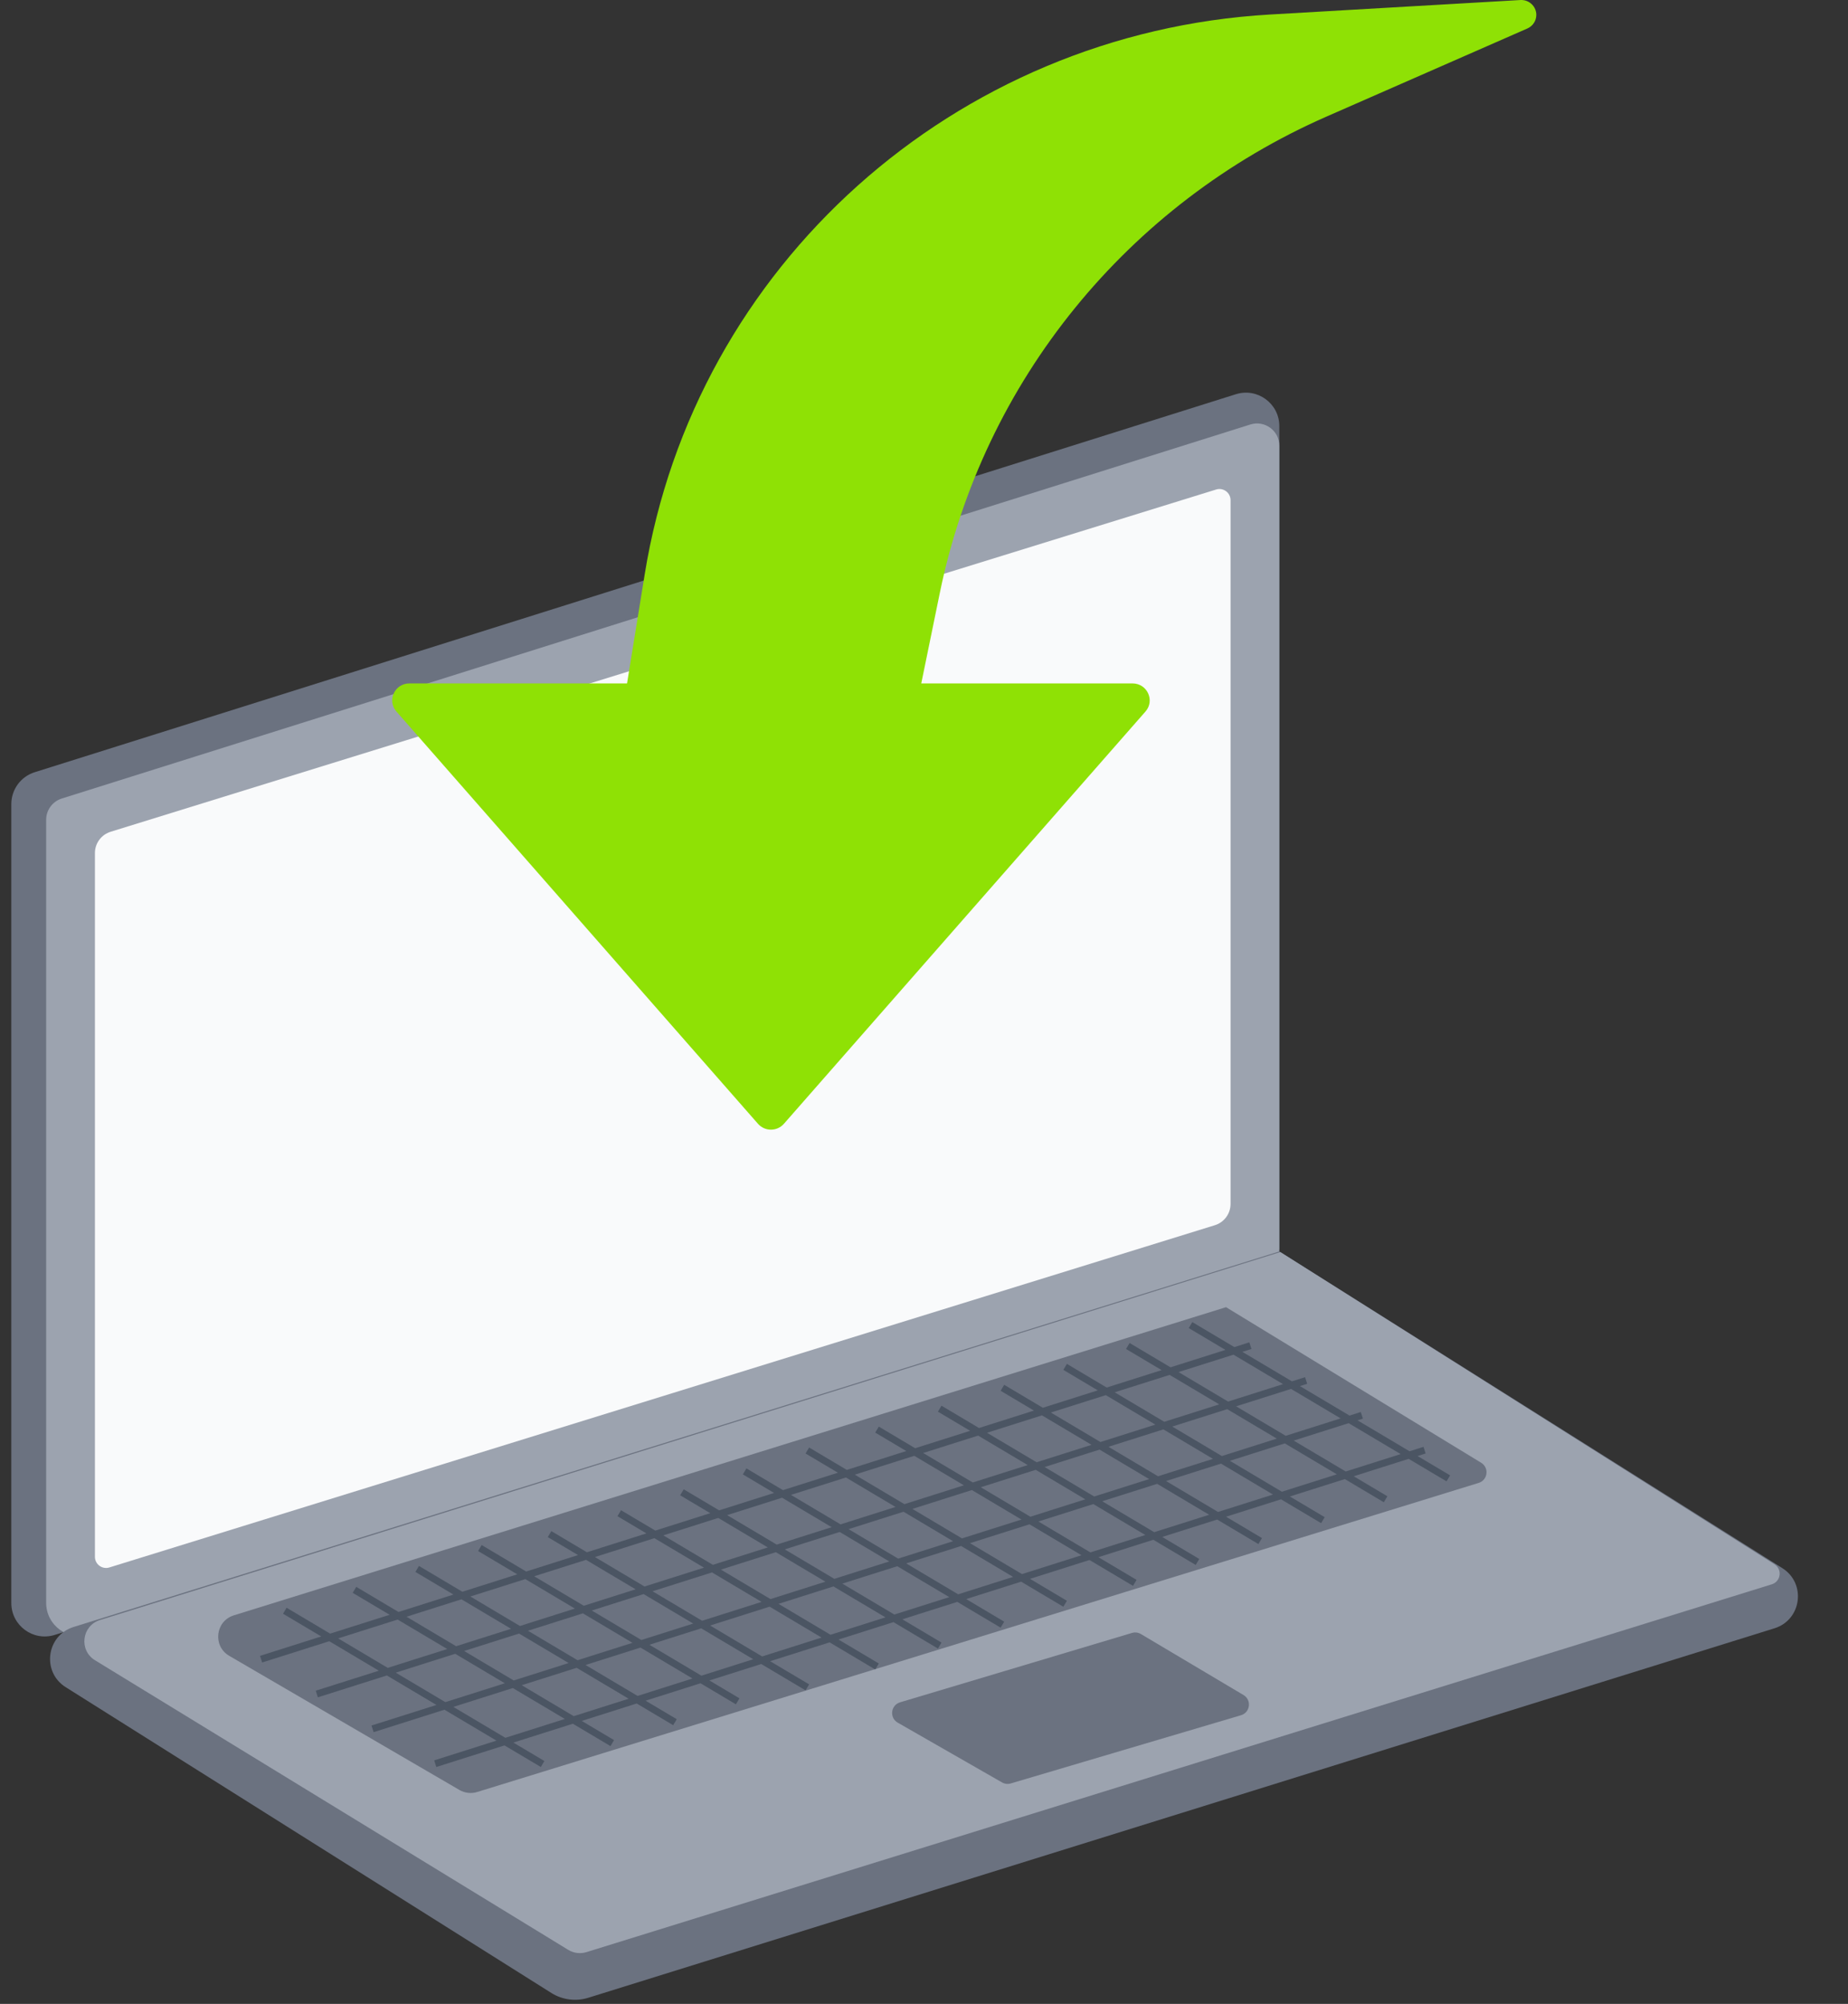
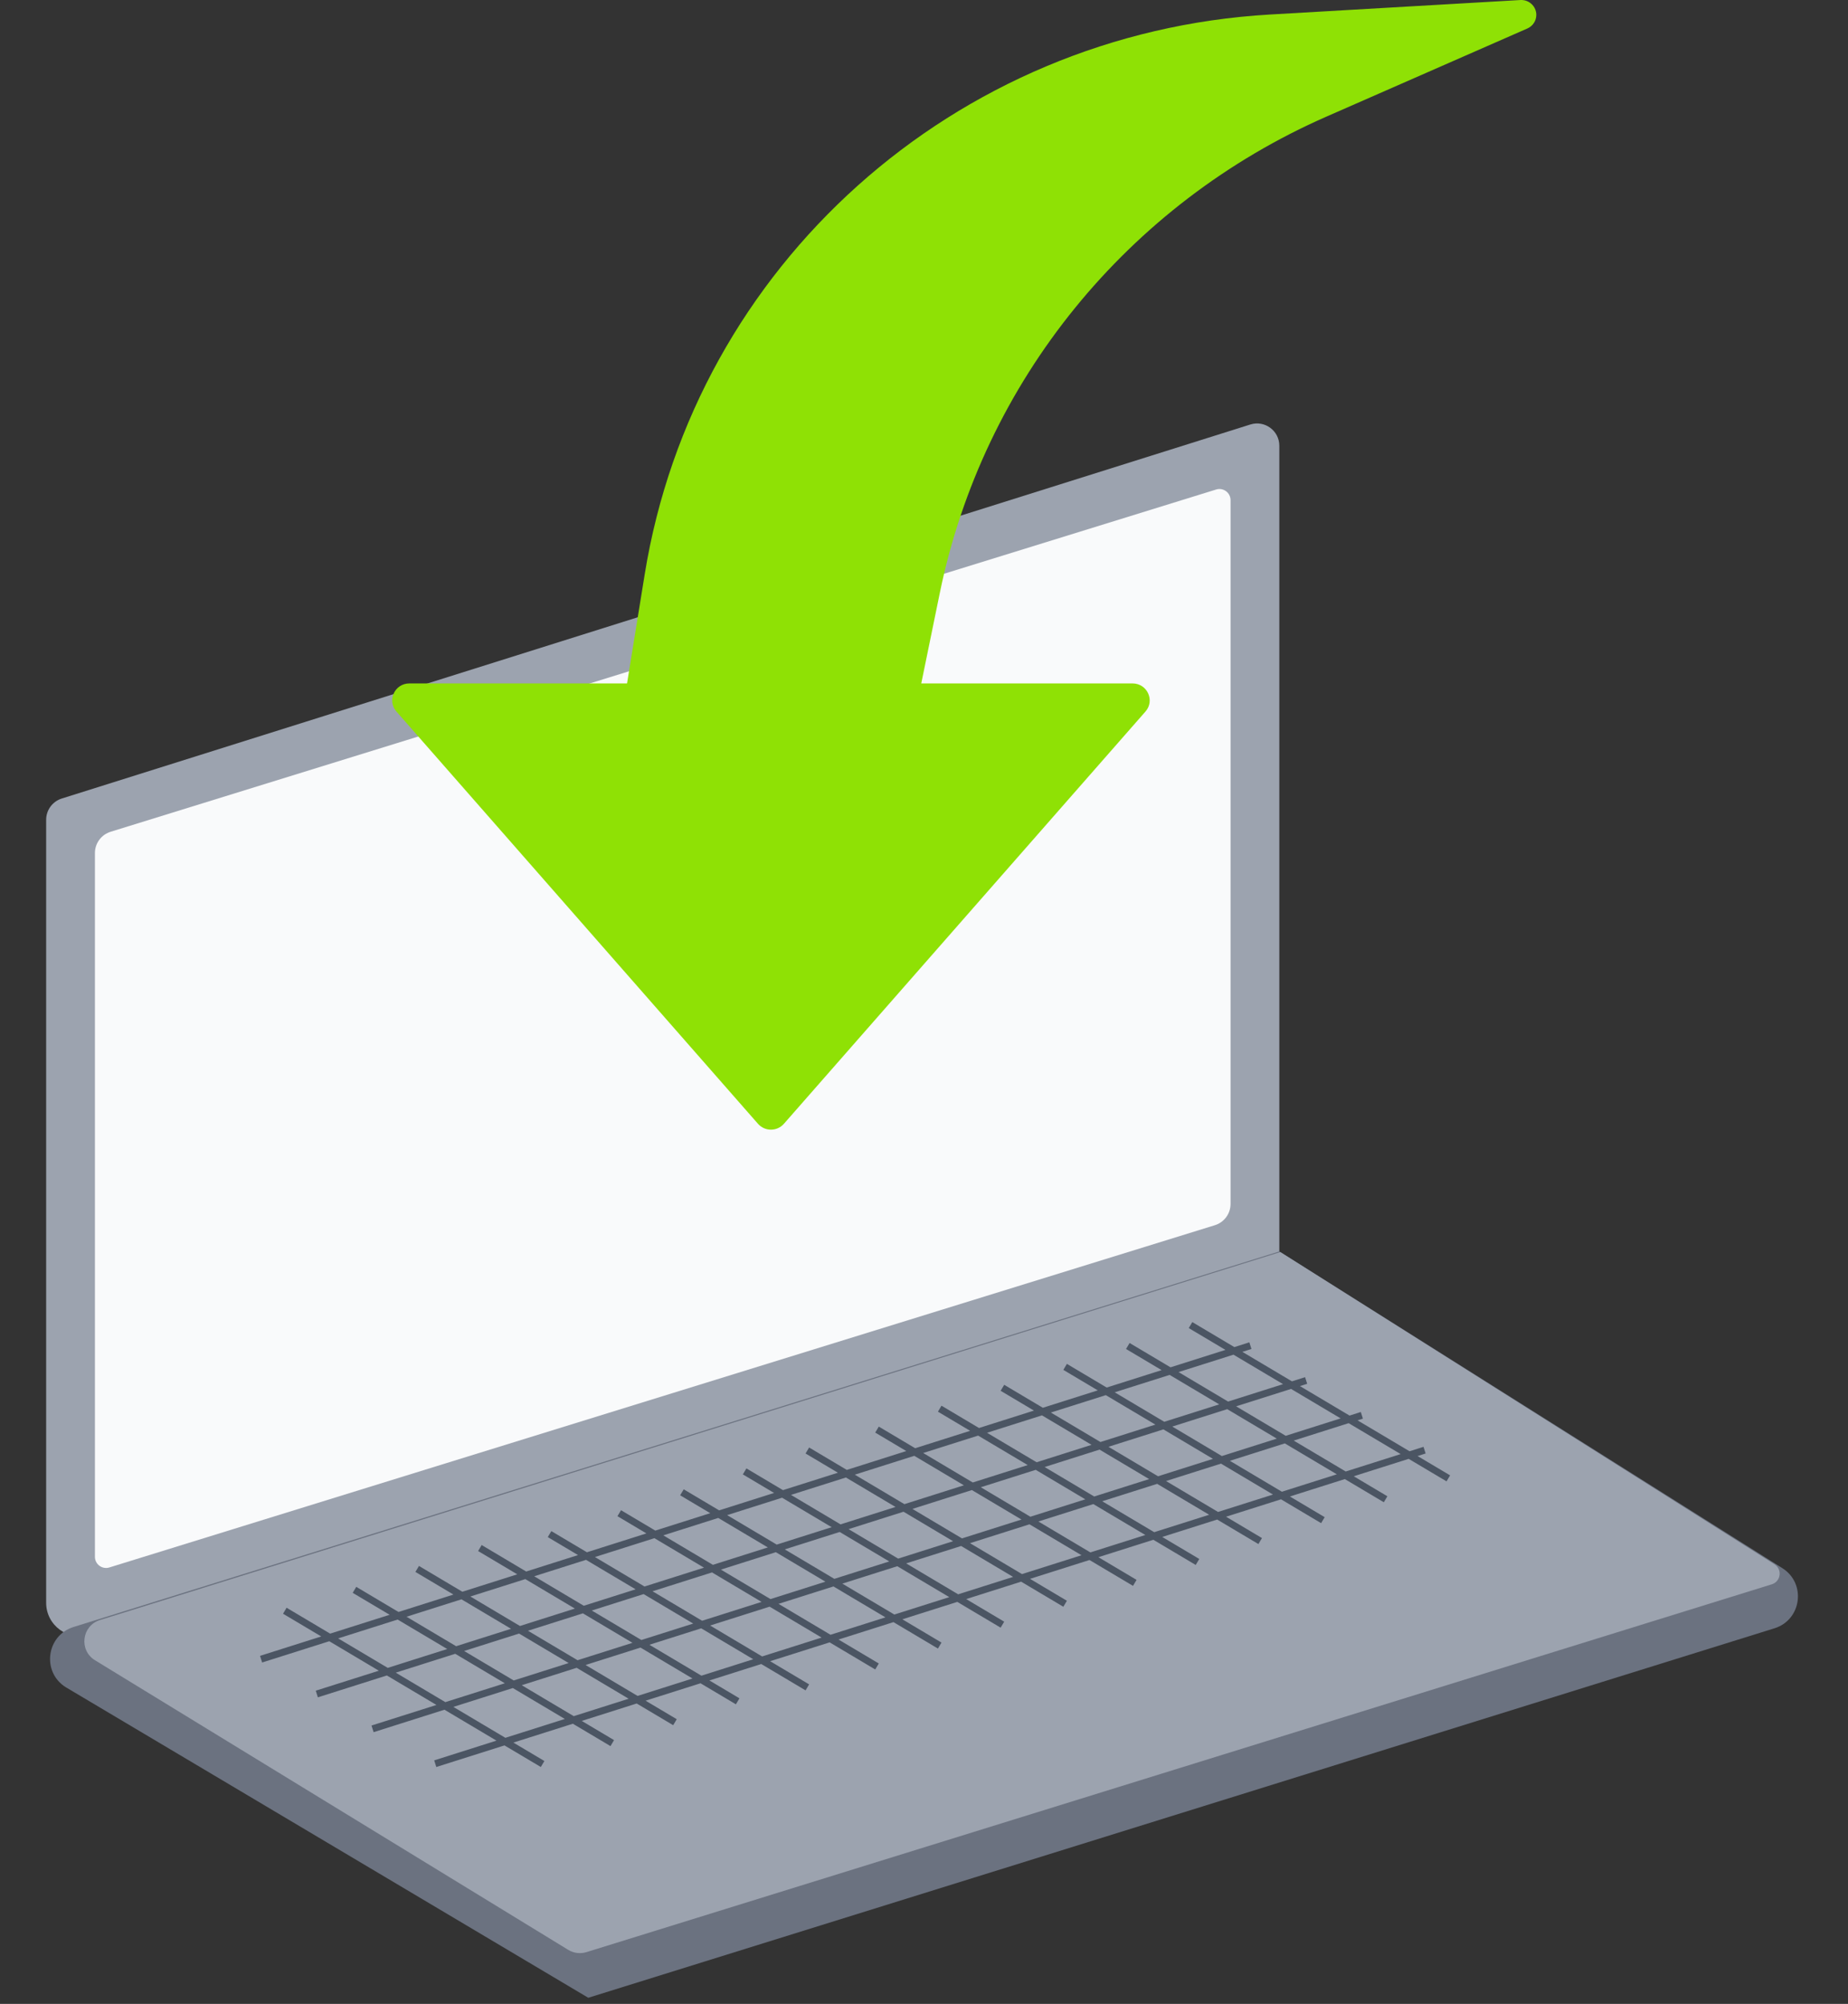
<svg xmlns="http://www.w3.org/2000/svg" width="166" height="180" viewBox="0 0 166 180" fill="none">
  <rect x="0" y="0" width="166" height="180" fill="#333333" stroke="none" />
-   <path d="M1.017 72.227C1.017 70.917 1.867 69.758 3.117 69.365L111.016 35.411C112.949 34.803 114.917 36.246 114.917 38.272V112.241L4.918 146.856C2.985 147.464 1.017 146.021 1.017 143.994V72.227Z" fill="#6B7280" />
  <path d="M4.146 73.637C4.146 72.764 4.713 71.992 5.546 71.729L112.317 38.13C113.605 37.725 114.917 38.687 114.917 40.038V112.6L8.061 146.829C6.125 147.449 4.146 146.005 4.146 143.972V73.637Z" fill="#9CA3AF" />
  <path d="M8.527 76.625C8.527 75.748 9.098 74.973 9.935 74.714L109.24 43.972C109.884 43.772 110.536 44.253 110.536 44.927V108.145C110.536 109.021 109.965 109.796 109.128 110.055L9.823 140.798C9.179 140.997 8.527 140.516 8.527 139.842V76.625Z" fill="#F9FAFB" />
-   <path d="M5.899 151.55C3.732 150.186 4.16 146.909 6.605 146.147L114.917 112.411L160.101 140.86C162.268 142.225 161.84 145.502 159.395 146.263L52.843 179.451C51.726 179.799 50.513 179.641 49.523 179.017L5.899 151.55Z" fill="#6B7280" />
+   <path d="M5.899 151.55C3.732 150.186 4.16 146.909 6.605 146.147L114.917 112.411L160.101 140.86C162.268 142.225 161.84 145.502 159.395 146.263L52.843 179.451L5.899 151.55Z" fill="#6B7280" />
  <path d="M8.535 149.134C7.068 148.237 7.342 146.03 8.983 145.519L115.005 112.467L159.395 140.51C160.116 140.966 159.972 142.058 159.157 142.311L52.68 175.351C52.13 175.521 51.534 175.447 51.043 175.147L8.535 149.134Z" fill="#9CA3AF" />
-   <path d="M20.592 148.737C19.088 147.861 19.343 145.615 21.006 145.099L110.131 117.418L133.049 131.394C133.785 131.843 133.647 132.949 132.824 133.203L42.865 160.967C42.33 161.132 41.751 161.065 41.268 160.784L20.592 148.737Z" fill="#6B7280" />
-   <path d="M80.64 154.738C79.878 154.301 80.009 153.164 80.85 152.913L101.683 146.679C101.951 146.598 102.24 146.634 102.481 146.777L111.699 152.256C112.449 152.701 112.308 153.827 111.472 154.074L90.792 160.199C90.53 160.277 90.248 160.244 90.011 160.108L80.64 154.738Z" fill="#6B7280" />
  <path fill-rule="evenodd" clip-rule="evenodd" d="M126.538 131.042L129.937 133.063L130.257 132.525L127.336 130.789L128.059 130.56L127.87 129.963L126.616 130.361L121.945 127.584L122.427 127.431L122.238 126.834L121.225 127.155L116.772 124.507L117.42 124.302L117.231 123.705L116.051 124.079L111.598 121.431L112.414 121.173L112.225 120.576L110.878 121.003L107.101 118.757L106.781 119.295L110.079 121.256L105.144 122.82L101.469 120.635L101.149 121.173L104.345 123.073L99.41 124.637L95.836 122.512L95.516 123.05L98.611 124.89L93.676 126.454L90.204 124.39L89.884 124.928L92.877 126.707L87.942 128.271L84.571 126.267L84.252 126.805L87.143 128.524L82.208 130.088L78.939 128.145L78.619 128.683L81.409 130.342L76.066 132.035L72.681 130.022L72.361 130.56L75.267 132.288L70.332 133.852L67.048 131.9L66.728 132.438L69.533 134.105L64.598 135.669L61.416 133.777L61.096 134.315L63.799 135.922L58.864 137.486L55.784 135.655L55.464 136.192L58.065 137.739L52.722 139.433L49.525 137.532L49.206 138.07L51.923 139.686L47.266 141.162L43.267 138.784L42.947 139.322L46.467 141.415L41.532 142.979L37.635 140.661L37.315 141.199L40.733 143.232L35.798 144.796L32.002 142.539L31.682 143.077L34.999 145.049L29.656 146.742L25.744 144.416L25.424 144.954L28.857 146.995L23.358 148.738L23.547 149.335L29.578 147.424L34.031 150.072L28.364 151.867L28.553 152.464L34.751 150.5L39.205 153.148L33.371 154.996L33.56 155.593L39.925 153.576L44.596 156.353L39.003 158.126L39.192 158.722L45.316 156.782L48.58 158.722L48.9 158.184L46.115 156.528L51.458 154.835L54.838 156.845L55.158 156.307L52.257 154.582L57.192 153.018L60.47 154.967L60.79 154.429L57.991 152.765L62.926 151.201L66.103 153.09L66.423 152.552L63.725 150.948L68.382 149.472L72.361 151.838L72.681 151.3L69.18 149.219L74.524 147.526L78.619 149.961L78.939 149.423L75.323 147.272L80.258 145.708L84.252 148.083L84.571 147.545L81.057 145.455L85.992 143.891L89.884 146.206L90.204 145.668L86.79 143.638L91.726 142.074L95.516 144.328L95.836 143.79L92.525 141.821L97.868 140.128L101.775 142.451L102.094 141.913L98.667 139.875L103.602 138.311L107.407 140.573L107.727 140.035L104.401 138.058L109.336 136.494L113.039 138.696L113.359 138.158L110.135 136.24L115.07 134.676L118.672 136.818L118.992 136.28L115.868 134.423L120.804 132.859L124.304 134.941L124.624 134.403L121.602 132.606L126.538 131.042ZM125.817 130.614L121.146 127.837L116.211 129.401L120.882 132.178L125.817 130.614ZM120.426 127.408L115.973 124.761L111.038 126.324L115.491 128.972L120.426 127.408ZM115.253 124.332L110.799 121.684L105.864 123.248L110.317 125.896L115.253 124.332ZM100.13 125.065L105.065 123.501L109.519 126.149L104.583 127.713L100.13 125.065ZM105.304 128.142L110.239 126.578L114.692 129.226L109.757 130.79L105.304 128.142ZM110.477 131.218L115.412 129.654L120.083 132.431L115.148 133.995L110.477 131.218ZM114.349 134.248L109.679 131.471L104.743 133.035L109.414 135.812L114.349 134.248ZM108.958 131.043L104.505 128.395L99.57 129.959L104.023 132.607L108.958 131.043ZM103.785 127.966L99.331 125.319L94.396 126.882L98.85 129.53L103.785 127.966ZM88.662 128.7L93.597 127.136L98.051 129.784L93.116 131.348L88.662 128.7ZM93.836 131.776L98.771 130.212L103.224 132.86L98.289 134.424L93.836 131.776ZM99.009 134.852L103.945 133.288L108.616 136.065L103.68 137.629L99.009 134.852ZM102.882 137.882L98.211 135.105L93.275 136.669L97.946 139.446L102.882 137.882ZM97.49 134.677L93.037 132.029L88.102 133.593L92.555 136.241L97.49 134.677ZM92.317 131.601L87.863 128.953L82.928 130.517L87.382 133.165L92.317 131.601ZM76.786 132.463L82.129 130.77L86.583 133.418L81.239 135.111L76.786 132.463ZM81.96 135.539L87.303 133.846L91.757 136.494L86.413 138.187L81.96 135.539ZM87.133 138.616L92.477 136.922L97.148 139.7L91.804 141.393L87.133 138.616ZM91.005 141.646L86.335 138.869L81.399 140.433L86.07 143.21L91.005 141.646ZM85.614 138.44L81.161 135.792L76.226 137.356L80.679 140.004L85.614 138.44ZM80.441 135.364L75.987 132.716L71.052 134.28L75.505 136.928L80.441 135.364ZM65.318 136.097L70.253 134.533L74.707 137.181L69.772 138.745L65.318 136.097ZM70.492 139.174L75.427 137.61L79.88 140.258L74.945 141.821L70.492 139.174ZM75.665 142.25L80.6 140.686L85.272 143.463L80.336 145.027L75.665 142.25ZM79.537 145.28L74.867 142.503L69.931 144.067L74.602 146.844L79.537 145.28ZM74.146 142.075L69.693 139.427L64.758 140.991L69.211 143.639L74.146 142.075ZM68.973 138.998L64.519 136.35L59.584 137.914L64.038 140.562L68.973 138.998ZM53.442 139.861L58.785 138.168L63.239 140.816L57.895 142.509L53.442 139.861ZM58.616 142.937L63.959 141.244L68.412 143.892L63.069 145.585L58.616 142.937ZM63.789 146.013L69.133 144.32L73.804 147.097L68.46 148.791L63.789 146.013ZM67.661 149.044L62.99 146.266L58.334 147.742L63.005 150.519L67.661 149.044ZM62.27 145.838L57.817 143.19L53.16 144.666L57.613 147.314L62.27 145.838ZM57.097 142.762L52.643 140.114L47.986 141.59L52.44 144.238L57.097 142.762ZM42.252 143.407L47.188 141.843L51.641 144.491L46.706 146.055L42.252 143.407ZM47.426 146.483L52.361 144.919L56.815 147.567L51.88 149.131L47.426 146.483ZM52.6 149.559L57.535 147.995L62.206 150.773L57.271 152.337L52.6 149.559ZM56.472 152.59L51.801 149.812L46.866 151.376L51.537 154.154L56.472 152.59ZM51.081 149.384L46.627 146.736L41.692 148.3L46.145 150.948L51.081 149.384ZM45.907 146.308L41.454 143.66L36.519 145.224L40.972 147.872L45.907 146.308ZM30.376 147.17L35.72 145.477L40.173 148.125L34.83 149.818L30.376 147.17ZM35.55 150.247L40.893 148.553L45.347 151.201L40.003 152.895L35.55 150.247ZM40.724 153.323L46.067 151.629L50.738 154.407L45.395 156.1L40.724 153.323Z" fill="#4B5563" />
  <path d="M68.088 100.947C68.703 101.647 69.801 101.647 70.415 100.947L102.895 63.913C103.761 62.926 103.052 61.389 101.731 61.389H82.755L84.417 53.277C88.313 34.273 101.27 18.315 119.183 10.46L137.198 2.559C137.687 2.345 138.002 1.866 138.002 1.337C138.002 0.568 137.348 -0.043 136.572 0.002L114.088 1.304C85.762 2.945 62.398 23.858 57.912 51.588L56.326 61.389H36.772C35.452 61.389 34.743 62.926 35.609 63.913L68.088 100.947Z" fill="#8FE105" />
</svg>